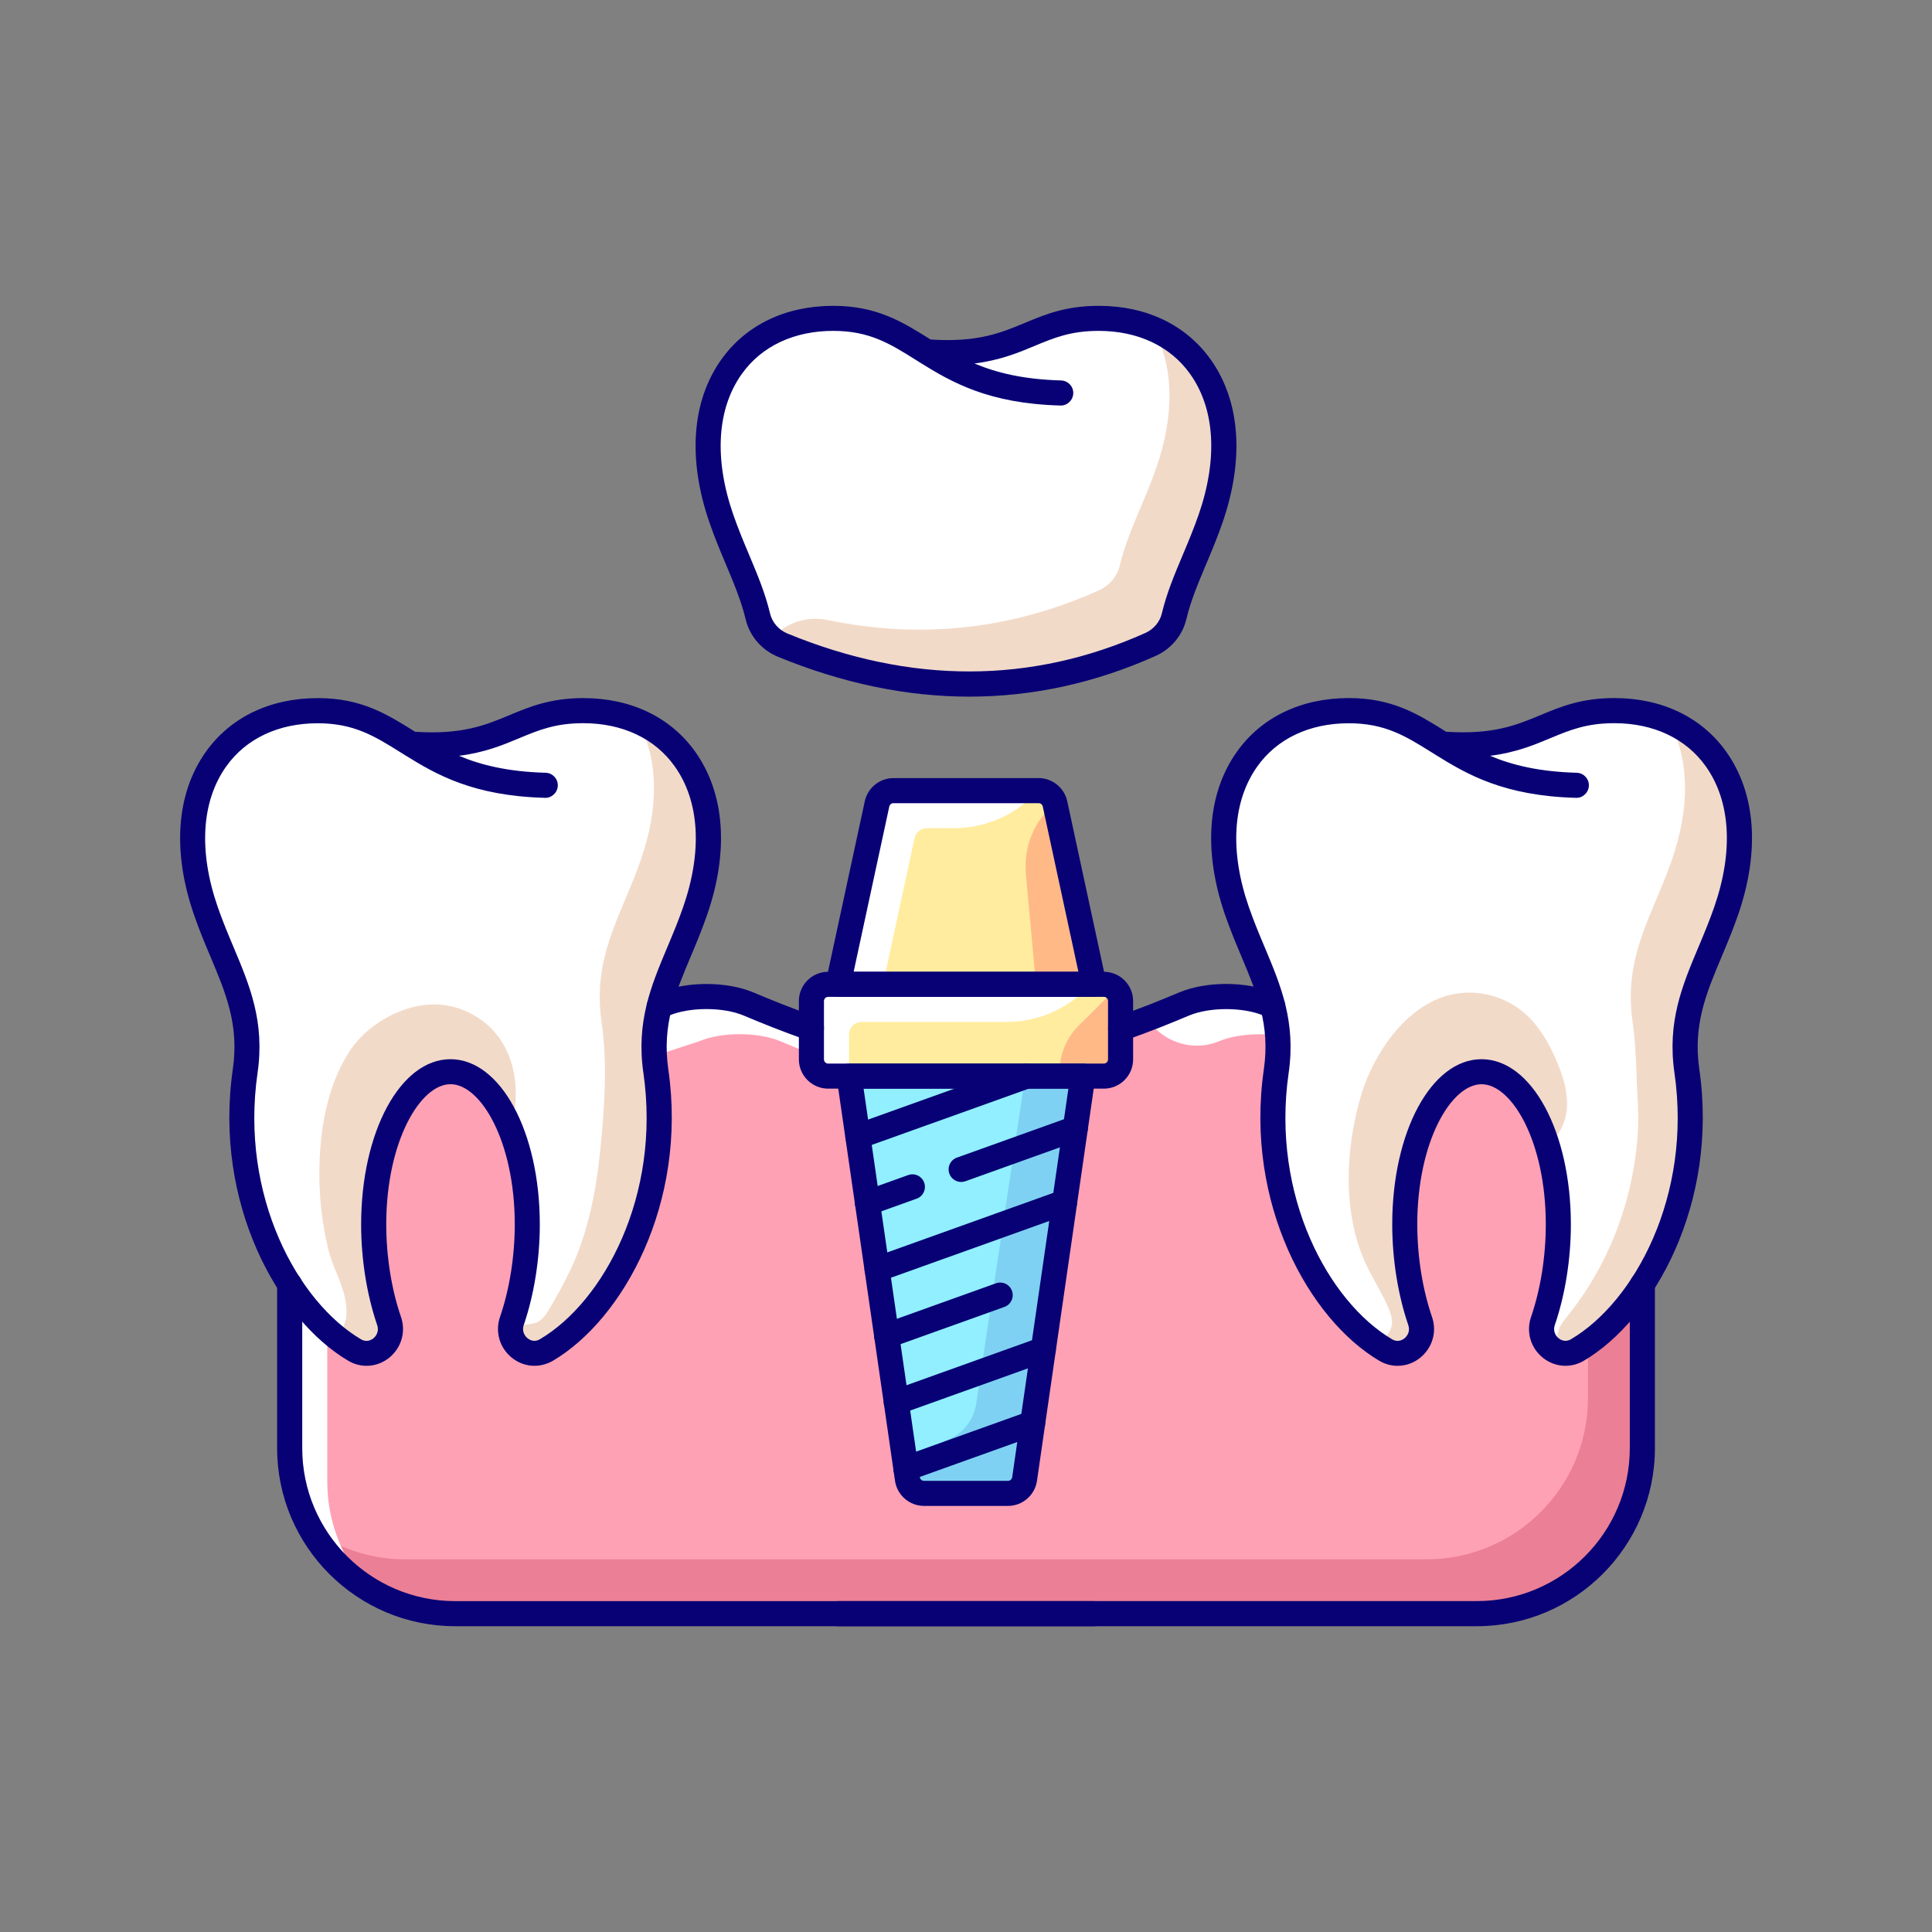
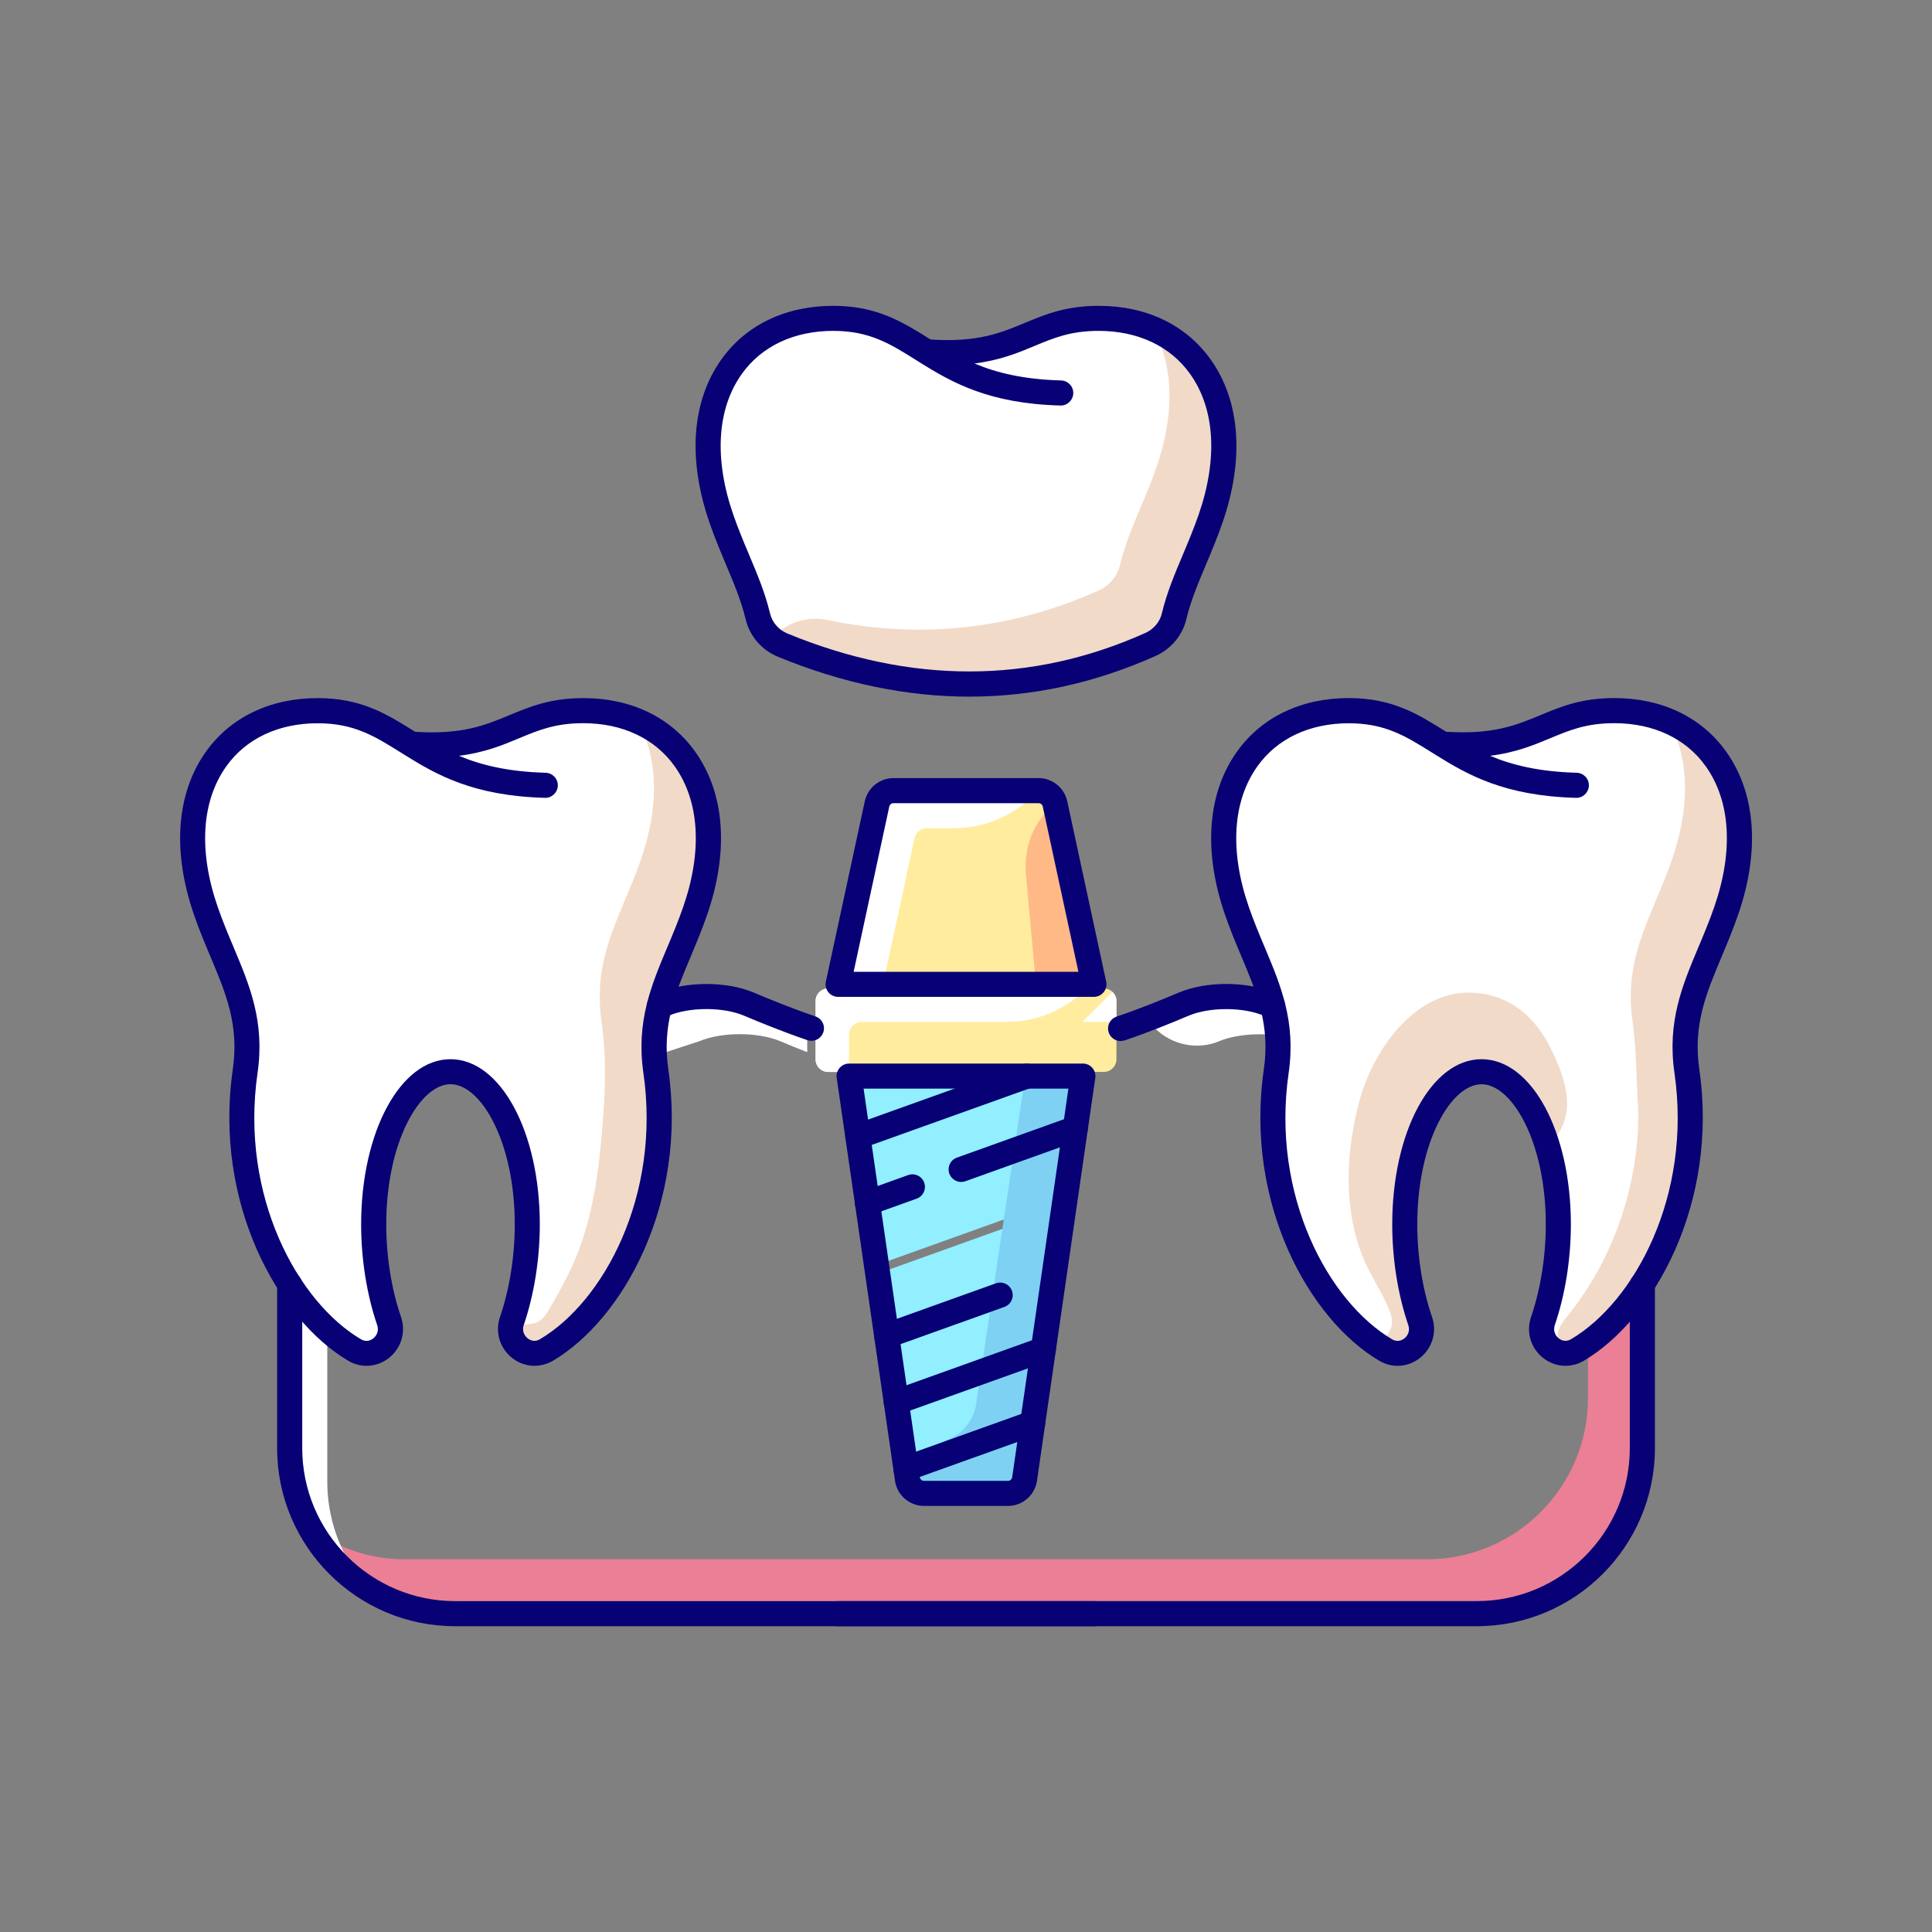
<svg xmlns="http://www.w3.org/2000/svg" id="Слой_1" height="512" viewBox="0 0 5000 5000" width="512">
  <rect x="0" y="0" width="5000" height="5000" fill="#808080" stroke="none" />
  <g>
    <g>
      <path d="m2843.5 834.7c-76.7 0-124.1 19.8-174.4 40.7-58.7 24.5-118.9 49.9-229.1 47.8 70.2 40.9 157.5 78.9 305.6 82.9 6 .2 10.7 5.1 10.5 11.1s-5.4 10.5-11.1 10.5c-180.3-4.9-273-58.5-352.5-108-.2-.1-.3-.2-.5-.3-3.2-2-6.4-4-9.6-6-67.7-42.3-126.1-78.8-226.1-78.8-108.7 0-199 42.9-254.4 120.7-68.4 96.2-77.2 232.4-24.8 383.7 13 37.5 27.5 72 41.5 105.3 21.1 50 40.9 97.3 53.1 148.5 7.1 29.9 28.7 54.8 57.6 66.7 325.4 133.8 642.9 133.2 943.8-1.7 27.4-12.3 47.8-36.6 54.6-65 12.2-51.2 32.1-98.4 53.2-148.5 14-33.3 28.5-67.7 41.5-105.2 52.5-151.2 43.7-287.5-24.8-383.7-55.1-77.9-145.4-120.7-254.1-120.7z" fill="#fff" />
    </g>
    <g>
      <path d="m2843.5 834.7c-76.7 0-124.1 19.8-174.4 40.7-58.7 24.5-118.9 49.9-229.1 47.8 70.2 40.9 157.5 78.9 305.6 82.9 6 .2 10.7 5.1 10.5 11.1s-5.4 10.5-11.1 10.5c-180.3-4.9-273-58.5-352.5-108-.2-.1-.3-.2-.5-.3-3.2-2-6.4-4-9.6-6-67.7-42.3-126.1-78.8-226.1-78.8-108.7 0-199 42.9-254.4 120.7-68.4 96.2-77.2 232.4-24.8 383.7 13 37.5 27.5 72 41.5 105.3 21.1 50 40.9 97.3 53.1 148.5 7.1 29.9 28.7 54.8 57.6 66.7 325.4 133.8 642.9 133.2 943.8-1.7 27.4-12.3 47.8-36.6 54.6-65 12.2-51.2 32.1-98.4 53.2-148.5 14-33.3 28.5-67.7 41.5-105.2 52.5-151.2 43.7-287.5-24.8-383.7-55.1-77.9-145.4-120.7-254.1-120.7z" fill="#fff" />
    </g>
    <g>
      <path d="m3097.9 955.4c-27.3-38.3-63.1-68.1-105.4-88.5 45.2 92.1 45.7 211.6.4 342.4-13 37.5-27.5 71.9-41.5 105.2-21.1 50-40.9 97.3-53.2 148.5-6.8 28.4-27.2 52.7-54.6 65-225.8 101.3-460.9 126.7-701.8 76.6-49.6-10.3-101.1 4.2-136.9 40 7.4 6 15.6 11.2 24.7 14.9 325.4 133.8 642.9 133.2 943.8-1.7 27.4-12.3 47.8-36.6 54.6-65 12.2-51.2 32.1-98.4 53.2-148.5 14-33.3 28.5-67.7 41.5-105.2 52.5-151.3 43.7-287.5-24.8-383.7z" fill="#f2dac9" />
    </g>
    <g>
      <path d="m2232.1 2948.7 21.7 150 103.8-37.2c5.6-2 11.8.9 13.8 6.5s-.9 11.8-6.5 13.8l-108 38.7 21.7 150 466.8-167.3 24.1-166.4-278.4 99.8c-1.2.4-2.4.6-3.7.6-4.4 0-8.6-2.7-10.2-7.2-2-5.6.9-11.8 6.5-13.8l289.3-103.7 16.9-116.8h-131.3z" fill="#91efff" />
    </g>
    <path d="m2143.2 2774.1h713.6c17.9 0 32.5-14.6 32.5-32.5v-151c0-17.9-14.6-32.5-32.5-32.5h-713.6c-17.9 0-32.5 14.6-32.5 32.5v151c0 18 14.6 32.5 32.5 32.5z" fill="#ffec9e" />
    <path d="m2812.5 2558.2h-669.3c-17.9 0-32.5 14.5-32.5 32.5v151c0 17.9 14.5 32.5 32.5 32.5h54.1v-96.9c0-17.9 14.5-32.5 32.5-32.5h375c77.6 0 152-30.8 206.8-85.7z" fill="#fff" />
    <path d="m2878.9 2567-77.7 77.7h88.1v-54.1c0-9.3-4.1-17.6-10.4-23.6z" fill="#fff" />
    <path d="m2719.7 2082.5c-3.2-14.8-16.5-25.6-31.7-25.6h-375.9c-15.2 0-28.5 10.8-31.7 25.6l-98 454.1h635.3z" fill="#ffec9e" />
    <path d="m2676.5 2056.9h-364.4c-15.3 0-28.5 10.7-31.7 25.6l-98 454h105.2l79.3-367.5c3.2-14.9 16.4-25.6 31.7-25.6h69c78.4.1 153.5-31.1 208.9-86.5z" fill="#fff" />
    <g>
      <path d="m2281.9 3292.4 21.7 150 281.4-100.9c5.6-2 11.8.9 13.8 6.5s-.9 11.8-6.5 13.8l-285.5 102.3 21.7 150 361.9-129.7 51.7-357.1z" fill="#91efff" />
    </g>
    <g>
      <path d="m4432.1 1970.6c-55.4-77.8-145.7-120.7-254.4-120.7-76.7 0-124.1 19.8-174.4 40.7-56 23.3-179.5 38.6-286.3 38.2-.1 0-.2-.1-.2-.1-67.7-42.3-126.1-78.8-226.1-78.8-108.7 0-199 42.9-254.4 120.7-68.4 96.2-77.2 232.4-24.8 383.7 13 37.5 27.5 72 41.5 105.3 19.3 46 38.1 90.8 50.5 138.8.2.5.2 1 .4 1.5 13.3 52.2 19.1 108.2 9.6 173.9-47.2 327.4 108.1 610.6 278.2 710.8 21.9 12.9 43.7 6.1 56.8-4.5 17.3-14.1 23.8-36.8 16.6-57.8-26.1-76-40.5-166-40.5-253.4 0-227.6 92-405.9 209.6-405.9s209.6 178.3 209.6 405.9c0 87.5-14.4 177.5-40.5 253.4-7.2 21-.7 43.7 16.6 57.8 13.1 10.7 34.8 17.5 56.8 4.5 170.1-100.3 325.4-383.4 278.2-710.8-18.3-126.7 20-217.7 60.6-314.1 14-33.3 28.5-67.8 41.5-105.3 52.3-151.4 43.5-287.6-24.9-383.8z" fill="#fff" />
    </g>
    <g fill="#f2dac9">
      <path d="m4432.1 1970.6c-27.3-38.3-63.1-68.1-105.4-88.5 45.2 92.1 45.7 211.6.4 342.4-13 37.5-27.5 72-41.5 105.3-40.5 96.4-78.8 187.4-60.6 314.1 10.1 69.7 9.5 141.3 13.7 210.9 4 65.8-3.2 133.4-16.4 197.8-26.4 128.2-82.8 250.4-165 352.5-12.4 15.4-26 32-26.3 51.8-1.3 82.7 115.9-24.2 133-41.4 47.7-48 86.2-104.8 116.4-165.1 73.3-146.3 97.7-315 74.4-476.6-18.3-126.7 20-217.7 60.6-314.1 14-33.3 28.5-67.8 41.5-105.3 52.4-151.4 43.6-287.6-24.8-383.8z" />
      <path d="m3685.6 2603.5c-82.2 51.4-140.7 151.3-165.2 238-37.1 131.2-45.1 282.7 6 410.2 17 42.5 43.7 82.4 62.9 124.3 9.3 20.4 18.8 44 9.4 64.4-8.6 18.8-29.9 37.5-5.3 51.8 12.6 7.3 45.3-4.3 55.1-12.3 17.3-14.1 23.8-36.8 16.5-57.8-26.1-76-40.5-166-40.5-253.4 0-227.6 92-405.9 209.6-405.9 34.7 0 64.7 58.7 85 83.6 30.2 37 60.4 74 90.7 111 29.7-21.9 44.6-59.8 45.7-96.7s-10-73.1-23.9-107.3c-21.5-53.2-51.2-104.9-96.7-139.9-49.4-38-115.8-53.1-176.8-40-25.7 5.5-50 15.9-72.5 30z" />
    </g>
    <g>
      <path d="m2210 2795.7 19 131.1 365.6-131.1z" fill="#91efff" />
    </g>
    <g>
      <path d="m1763.8 1970.6c-55.4-77.8-145.7-120.7-254.4-120.7-76.7 0-124.1 19.8-174.4 40.7-54 22.5-167.8 45.6-271.1 47.7-1.8-1.1-3.7-2.3-5.5-3.4-.1-.1-.2-.1-.3-.2-3.2-2-6.4-4-9.6-6-67.7-42.3-126.1-78.8-226.1-78.8-108.7 0-199 42.9-254.4 120.7-68.4 96.2-77.2 232.4-24.8 383.7 13 37.5 27.5 72 41.5 105.3 40.5 96.4 78.8 187.4 60.6 314.1-47.3 327.3 108 610.5 278.1 710.8 22 12.9 43.7 6.1 56.8-4.5 17.3-14.1 23.8-36.8 16.6-57.8-26.1-76-40.5-166-40.5-253.4 0-227.6 92-405.9 209.6-405.9 117.5 0 209.6 178.3 209.6 405.9 0 87.5-14.4 177.5-40.5 253.4-7.2 21-.7 43.7 16.6 57.8 13.1 10.7 34.9 17.5 56.8 4.5 170.1-100.2 325.4-383.4 278.2-710.8-9.4-65.3-3.8-121.1 9.4-173 .2-.6.2-1.1.4-1.7 12.4-48.3 31.3-93.3 50.7-139.4 14-33.3 28.5-67.8 41.5-105.3 52.4-151.3 43.6-287.5-24.8-383.7z" fill="#fff" />
    </g>
    <g fill="#f2dac9">
      <path d="m1763.8 1970.6c-27.3-38.3-63.1-68.1-105.4-88.5 45.2 92.1 45.7 211.6.3 342.4-13 37.5-27.5 72-41.5 105.3-19.4 46.2-38.3 91.2-50.7 139.4-.2.5-.3 1.1-.4 1.7-13.2 51.9-18.8 107.7-9.4 173 15.9 110.3 7.9 220.8-3.1 331.3-10.5 105.7-31.3 212.7-75.9 308.2-16.6 35.5-36 70.5-55.9 104-9.3 15.6-17.4 28.1-34.7 36-3.2 1.5-43 8.7-41.6 4.4-5.2 16-.5 34.7 11.5 46.4 80.4 78.6 236.6-184.7 261.3-236.3 68.5-143.4 91-307.1 68.3-464.1-9.4-65.3-3.8-121.1 9.4-173 .2-.6.2-1.1.4-1.7 12.4-48.3 31.3-93.3 50.7-139.4 14-33.3 28.5-67.8 41.5-105.3 52.4-151.4 43.6-287.6-24.8-383.8z" />
-       <path d="m1030.2 2619.2c-51.6 21.5-98 58.7-126.3 102.5-59.4 92-77.4 209.8-77.4 317.3 0 65.6 7.7 131.5 23.4 195.3 14.6 59.4 52.6 110.2 46.1 174.4-1.4 13.4-14.9 38.8-10 50.2 4.1 9.7 28.6 20.4 37.5 25.7 22 12.9 43.7 6.1 56.8-4.5 17.3-14.1 23.8-36.8 16.6-57.8-26.1-76-40.5-166-40.5-253.4 0-117.7 20.9-258.4 101.9-350 24.6-27.8 71.3-66.5 109.4-49.6 60.7 26.9 117.2 99.6 152.2 153.7 27.4-83.6 18.8-182.5-37.9-249.7-34.4-40.7-84.8-67.3-137.8-72.8-37.6-4.1-77.1 3.3-114 18.7z" />
    </g>
    <g>
      <path d="m2391.2 3854h217.6c16 0 29.8-11.9 32.1-27.8l18.3-126.8-302.8 108.6 2.6 18.2c2.4 15.9 16.2 27.8 32.2 27.8z" fill="#91efff" />
    </g>
-     <path d="m4087.6 3503.1c-26.4 15.5-57.6 13.1-81.4-6.4-24.4-19.9-33.5-51.9-23.4-81.6 25.3-73.8 39.3-161.3 39.3-246.4 0-211.9-84.3-384.3-187.9-384.3s-187.9 172.4-187.9 384.3c0 85.1 14 172.6 39.3 246.4 10.2 29.7 1 61.7-23.3 81.6-13.4 11-29.2 16.5-45.1 16.5-12.3 0-24.8-3.4-36.3-10.2-176.2-103.8-337.2-395.8-288.6-732.5 8.7-60.3 4.2-111.5-7.6-159.8-2.2-.9-4.4-1.7-6.5-2.6-57.7-24.2-151.5-24.2-209.2 0-44.9 18.8-97.8 40.5-158 61.2v72.3c0 29.8-24.3 54.1-54.1 54.1h-45l-149.5 1033.6c-3.8 26.4-26.8 46.3-53.5 46.3h-217.6c-26.7 0-49.7-19.9-53.5-46.3l-149.5-1033.6h-45c-29.8 0-54.1-24.3-54.1-54.1v-72.9c-59.4-20.5-111.9-42-156.4-60.7-57.7-24.2-151.5-24.2-209.2 0-2.7 1.1-5.5 2.2-8.3 3.3-11.7 48.1-16.1 99.1-7.4 159.1 48.6 336.7-112.4 628.7-288.6 732.5-11.5 6.8-24 10.2-36.3 10.2-15.9 0-31.7-5.6-45.1-16.5-24.4-19.9-33.5-51.9-23.3-81.6 25.3-73.8 39.3-161.3 39.3-246.4 0-211.9-84.3-384.3-187.9-384.3s-187.9 172.4-187.9 384.3c0 85.1 14 172.6 39.3 246.4 10.2 29.7 1 61.7-23.3 81.6-23.9 19.5-55 21.9-81.4 6.4-53.9-31.8-106.4-81.3-152-144.2v389c0 230.2 187.3 417.4 417.4 417.4h2644.2c230.2 0 417.4-187.3 417.4-417.4v-389c-45.7 63-98.2 112.5-152.1 144.3z" fill="#ffa1b4" />
    <g>
      <path d="m4109.7 3488.9v129.2c0 230.2-187.3 417.4-417.4 417.4h-2644.2c-81.9 0-158.1-24-222.7-65 74.1 116.8 204.2 194.8 352.5 194.8h2644.2c230.2 0 417.4-187.3 417.4-417.4v-389c-39.2 54.2-83.7 98.5-129.8 130z" fill="#eb7f95" />
      <path d="m760.9 3359.4c-.1-.2-.3-.4-.4-.6v.3c.1.1.3.2.4.3z" />
    </g>
    <g>
      <g>
        <path d="m2988.9 2661c43.6 43.4 109.3 57.4 166.1 33.8.1-.1.3-.1.4-.2 37.9-15.9 91.3-21.1 140-16.1-1.8-23.5-5.5-46-10.8-67.8-2.2-.9-4.4-1.7-6.5-2.6-57.7-24.2-151.5-24.2-209.2 0-28.4 11.9-60.3 25-94.9 38.2 5 4.9 10 9.8 14.9 14.7z" fill="#fff" />
      </g>
      <g>
        <path d="m2175.6 2828.2c0 18.5 9.4 34.9 23.7 44.7l-11.2-77.1h-12.5z" fill="#fff" />
      </g>
      <g>
        <path d="m847 3834.4v-379.4c-30.5-26.9-59.7-59.1-86.5-96.2v389c0 137.1 66.8 258.7 169.2 334.8-51.7-69.4-82.7-155.1-82.7-248.2z" fill="#fff" />
      </g>
      <g>
        <path d="m1932.7 2608.1c-57.7-24.2-151.5-24.2-209.2 0-2.7 1.1-5.5 2.2-8.3 3.3-8.9 36.7-13.5 75.2-11.3 118 45.6-14.9 104.5-34.1 106.1-34.8 57.7-24.2 151.5-24.2 209.2 0 21.5 9 44.9 18.7 69.9 28.5v-54.4c-59.4-20.4-111.9-41.9-156.4-60.6z" fill="#fff" />
      </g>
    </g>
    <g>
      <path d="m2331.6 3636.1 21.7 150 309.5-110.9 24-166.4z" fill="#91efff" />
    </g>
    <path d="m2653.3 2784.9-127 848.5c-6.9 46-39.7 82.2-82.1 95.7-30.7 30-61.3 60.2-91.8 90.5l6.8 45.2h281.7l161.6-1079.9z" fill="#7ed1f2" />
-     <path d="m2742 2774.1h143.2v-213.4l-93.5 93.5c-31.8 31.8-49.7 75-49.7 119.9z" fill="#ffb987" />
    <path d="m2713.1 2095.6c-.2.2-.4.4-.7.7-43.4 43.8-62.9 106-57.3 167.4l25 272.9h148.6z" fill="#ffb987" />
    <g>
      <path d="m2508.7 1802.9c-162.5 0-328.1-34.4-495.6-103.3-41.8-17.2-72.9-53.3-83.3-96.7-11.4-47.7-30.6-93.4-50.9-141.7-14.3-34-29.1-69.1-42.5-107.9-57.2-164.8-46.4-315 30.4-422.9 63.7-89.6 166.6-138.9 289.7-138.9 112.4 0 178.8 41.5 249 85.4 1 .6 1.9 1.2 2.9 1.8 122 7.8 181.3-17 244.1-43.1 52-21.7 105.7-44.1 191-44.1 123.1 0 225.9 49.3 289.7 138.9 76.8 107.9 87.6 258.1 30.4 422.9-13.5 38.8-28.2 73.9-42.5 107.8-20.4 48.4-39.6 94-51 141.8-9.9 41.4-39.4 76.7-79 94.5-156.9 70.3-318.1 105.5-482.4 105.5zm-352.2-946.6c-101.5 0-185.6 39.6-236.8 111.6-64.3 90.3-72.1 219.6-22 364 12.8 36.9 27.1 71 41 104 21.4 50.9 41.6 98.9 54.2 151.8 5.5 23.1 22.3 42.5 44.8 51.8 319.6 131.4 631.4 131 926.7-1.5 21.3-9.6 37.2-28.4 42.4-50.3 12.6-52.9 32.9-101 54.3-151.9 13.9-33 28.2-67.1 41-103.9 50.1-144.4 42.3-273.7-22-364-51.2-72-135.3-111.6-236.8-111.6-72.3 0-115.8 18.1-166.1 39.1-42.5 17.7-88.6 36.9-155.3 45.3 56.3 23.7 125.8 41.2 224.1 43.9 17.9.5 32.1 15.4 31.6 33.3s-15.9 32.4-33.3 31.6c-185.8-5-281.2-60.1-363-111-.4-.2-.8-.5-1.2-.8-3.1-1.9-6.2-3.8-9.2-5.8-67.3-42.3-120.6-75.6-214.4-75.6z" fill="#080075" />
    </g>
    <g>
      <path d="m4051.4 3534.7c-20.9 0-41.7-7.2-58.9-21.2-31.5-25.7-43.3-67-30.1-105.4 24.6-71.6 38.1-156.6 38.1-239.4 0-213.7-87.6-362.7-166.3-362.7s-166.3 148.9-166.3 362.7c0 82.8 13.5 167.8 38.1 239.4 13.2 38.3 1.3 79.7-30.1 105.4-30.6 25-72.2 28.2-106.1 8.3-182.2-107.4-349-408.2-299-754.3 16.6-114.8-17.8-196.5-57.6-291.2-14.3-33.9-29.1-69-42.5-107.9-57.2-164.8-46.4-315 30.4-422.9 63.7-89.6 166.6-138.9 289.7-138.9 112.4 0 178.8 41.5 249 85.4 1 .6 1.9 1.2 2.9 1.8 121.9 7.7 181.3-17 244.1-43.1 52-21.7 105.7-44.1 191-44.1 123.1 0 225.9 49.3 289.7 138.9 76.8 107.9 87.6 258.1 30.4 422.9-13.5 38.8-28.2 73.9-42.5 107.9-39.8 94.6-74.2 176.3-57.6 291.1 50 346-116.8 646.9-299 754.3-15 8.7-31.3 13-47.4 13zm-217.2-793.5c129.6 0 231.2 187.8 231.2 427.6 0 89.8-14.8 182.3-41.6 260.5-5.1 15 1.7 27.4 9.8 34 4.6 3.8 17 11.5 32.1 2.6 164.1-96.7 313.7-371 267.8-689.1-19.2-132.7 20.3-226.4 62-325.6 13.9-33 28.2-67.1 41-104 50.1-144.4 42.3-273.7-22-364-51.2-72-135.3-111.6-236.8-111.6-72.3 0-115.8 18.1-166.1 39.1-42.5 17.7-88.6 36.9-155.3 45.3 56.3 23.7 125.8 41.2 224.1 43.9 17.9.5 32.1 15.4 31.6 33.3s-15.9 32.4-33.3 31.6c-185.8-5-281.2-60.1-362.9-111-.4-.3-.8-.5-1.2-.8-3.1-1.9-6.1-3.8-9.2-5.7-67.5-42.2-120.8-75.5-214.6-75.5-101.5 0-185.6 39.6-236.8 111.6-64.3 90.3-72.1 219.6-22 364 12.8 36.9 27.1 71 41 104 41.7 99.2 81.2 192.9 62 325.6-45.9 318 103.7 592.4 267.8 689.1 15.1 8.9 27.5 1.1 32.1-2.6 8.1-6.6 14.9-19 9.8-34-26.8-78.2-41.6-170.7-41.6-260.5-.1-240 101.4-427.8 231.1-427.8z" fill="#080075" />
    </g>
    <g>
      <path d="m1383.1 3534.7c-20.9 0-41.7-7.2-58.9-21.3-31.5-25.7-43.3-67-30.1-105.4 24.6-71.6 38.1-156.6 38.1-239.4 0-213.7-87.6-362.7-166.3-362.7s-166.3 149.1-166.3 362.8c0 82.8 13.5 167.8 38.1 239.4 13.2 38.3 1.3 79.7-30.1 105.4-30.6 24.9-72.2 28.2-106.1 8.3-182.2-107.4-349-408.2-299-754.3 16.6-114.8-17.8-196.5-57.6-291.1-14.3-34-29.1-69-42.5-107.9-57.2-164.8-46.4-315 30.4-422.9 63.7-89.6 166.6-138.9 289.7-138.9 112.4 0 178.8 41.5 249 85.4 1 .6 1.9 1.2 2.9 1.8 121.9 7.7 181.3-17 244.1-43.1 52-21.7 105.7-44.1 191.1-44.1 123.1 0 225.9 49.3 289.7 138.9 76.8 107.9 87.6 258.1 30.4 422.9-13.5 38.8-28.2 73.9-42.5 107.9-39.8 94.6-74.2 176.3-57.6 291.2 49.9 346-116.8 646.9-299 754.3-15.1 8.5-31.4 12.8-47.5 12.8zm-217.3-793.5c129.6 0 231.2 187.8 231.2 427.6 0 89.8-14.8 182.3-41.6 260.5-5.1 15 1.7 27.4 9.8 34 4.6 3.8 17 11.6 32.1 2.6 164.1-96.7 313.7-371 267.8-689.1-19.2-132.7 20.3-226.4 62-325.6 13.9-33 28.2-67.1 41-104 50.1-144.4 42.3-273.7-22-364-51.2-72-135.3-111.6-236.8-111.6-72.3 0-115.8 18.1-166.1 39.1-42.5 17.7-88.6 36.9-155.3 45.3 56.3 23.7 125.8 41.2 224.1 43.9 17.9.5 32.1 15.4 31.6 33.3s-15.9 32.4-33.3 31.6c-185.9-5-281.3-60.1-363.1-111.1-.3-.2-.7-.4-1-.6-3.1-1.9-6.2-3.9-9.3-5.8-67.5-42.2-120.8-75.5-214.6-75.5-101.5 0-185.6 39.6-236.8 111.6-64.3 90.3-72.1 219.6-22 364 12.8 36.9 27.1 71 41 104 41.7 99.2 81.2 192.9 62 325.6-45.9 318 103.7 592.4 267.8 689.1 15.1 8.9 27.5 1.1 32.1-2.6 8.1-6.6 14.9-19 9.8-34-26.8-78.2-41.6-170.7-41.6-260.5 0-240 101.6-427.8 231.2-427.8z" fill="#080075" />
    </g>
    <g>
      <path d="m2900.1 2694.2c-13.5 0-26.1-8.5-30.7-22-5.8-17 3.3-35.4 20.3-41.2 62-21 116.4-43.4 162.5-62.8 69.2-29 173.5-29 242.6 0 3.5 1.5 7.1 2.9 10.7 4.4 16.7 6.5 24.9 25.4 18.4 42.1s-25.4 24.9-42.1 18.4c-4.1-1.6-8.1-3.3-12.1-4.9-53.1-22.2-139.4-22.2-192.4 0-47.1 19.8-102.8 42.7-166.8 64.4-3.4 1-7 1.6-10.4 1.6z" fill="#080075" />
    </g>
    <g>
      <path d="m2099.9 2693.6c-3.5 0-7-.6-10.4-1.7-63.2-21.5-118.4-44.2-165.1-63.8-53.1-22.2-139.4-22.2-192.4 0-4.6 1.9-9.2 3.8-14 5.7-16.7 6.5-35.5-1.8-42-18.5s1.8-35.5 18.5-42c4.2-1.6 8.4-3.3 12.4-5 69.1-29 173.4-29 242.6 0 45.8 19.2 99.7 41.4 160.9 62.2 17 5.8 26.1 24.2 20.3 41.2-4.7 13.4-17.3 21.9-30.8 21.9z" fill="#080075" />
    </g>
    <g>
-       <path d="m2856.8 2817.4h-713.6c-41.7 0-75.7-34-75.7-75.7v-151c0-41.7 34-75.7 75.7-75.7h713.6c41.7 0 75.7 34 75.7 75.7v151c0 41.7-33.9 75.7-75.7 75.7zm-713.6-237.5c-6 0-10.8 4.8-10.8 10.8v151c0 6 4.8 10.8 10.8 10.8h713.6c6 0 10.8-4.8 10.8-10.8v-151c0-6-4.8-10.8-10.8-10.8z" fill="#080075" />
-     </g>
+       </g>
    <g>
      <path d="m2831 2579.9h-662c-9.8 0-19.1-4.4-25.2-12.1-6.2-7.6-8.5-17.6-6.5-27.2l100.8-467.1c7.5-34.6 38.6-59.8 74-59.8h375.9c35.4 0 66.5 25.1 74 59.8l100.8 467.1c2.1 9.6-.3 19.6-6.5 27.2s-15.5 12.1-25.3 12.1zm-621.8-64.9h581.7l-92.3-427.9c-1.1-4.9-5.5-8.5-10.6-8.5h-375.9c-5.1 0-9.5 3.6-10.6 8.5z" fill="#080075" />
    </g>
    <g>
      <path d="m2608.8 3897.3h-217.6c-37.4 0-69.6-27.9-74.9-64.9l-150.9-1042.8c-1.4-9.3 1.4-18.8 7.6-25.9s15.1-11.2 24.5-11.2h605c9.4 0 18.4 4.1 24.5 11.2 6.2 7.1 8.9 16.6 7.6 25.9l-150.9 1042.8c-5.3 37-37.5 64.9-74.9 64.9zm-373.8-1079.9 145.5 1005.7c.8 5.3 5.4 9.3 10.7 9.3h217.6c5.3 0 9.9-4 10.7-9.3l145.5-1005.7z" fill="#080075" />
    </g>
    <g>
      <path d="m2220.2 2973.9c-13.3 0-25.8-8.3-30.6-21.5-6-16.9 2.7-35.5 19.6-41.5l436.7-156.5c16.9-6.1 35.5 2.7 41.5 19.6s-2.7 35.5-19.6 41.5l-436.7 156.5c-3.6 1.3-7.3 1.9-10.9 1.9z" fill="#080075" />
    </g>
    <g>
      <path d="m2487.5 3058.9c-13.3 0-25.8-8.3-30.6-21.5-6-16.9 2.7-35.5 19.6-41.5l295.4-105.9c16.9-6.1 35.5 2.7 41.5 19.6s-2.7 35.5-19.6 41.5l-295.3 105.9c-3.7 1.3-7.4 1.9-11 1.9z" fill="#080075" />
    </g>
    <g>
      <path d="m2245 3145.8c-13.3 0-25.8-8.3-30.6-21.5-6-16.9 2.7-35.5 19.6-41.5l116.3-41.7c16.9-6.1 35.5 2.7 41.5 19.6s-2.7 35.5-19.6 41.5l-116.3 41.7c-3.6 1.3-7.3 1.9-10.9 1.9z" fill="#080075" />
    </g>
    <g>
-       <path d="m2269.9 3317.6c-13.3 0-25.8-8.3-30.6-21.5-6-16.9 2.7-35.5 19.6-41.5l485.4-174c16.9-6.1 35.5 2.7 41.5 19.6s-2.7 35.5-19.6 41.5l-485.4 174c-3.6 1.3-7.3 1.9-10.9 1.9z" fill="#080075" />
-     </g>
+       </g>
    <g>
      <path d="m2294.7 3489.5c-13.3 0-25.8-8.3-30.6-21.5-6-16.9 2.7-35.5 19.6-41.5l293.8-105.3c16.9-6.1 35.5 2.7 41.5 19.6s-2.7 35.5-19.6 41.5l-293.8 105.3c-3.5 1.3-7.2 1.9-10.9 1.9z" fill="#080075" />
    </g>
    <g>
      <path d="m2319.6 3661.4c-13.3 0-25.8-8.3-30.6-21.5-6-16.9 2.7-35.5 19.6-41.5l380.5-136.4c16.9-6.1 35.5 2.7 41.5 19.6s-2.7 35.5-19.6 41.5l-380.5 136.4c-3.6 1.3-7.3 1.9-10.9 1.9z" fill="#080075" />
    </g>
    <g>
      <path d="m2344.5 3833.2c-13.3 0-25.8-8.3-30.6-21.5-6-16.9 2.7-35.5 19.6-41.5l328.1-117.6c16.9-6.1 35.4 2.7 41.5 19.6 6 16.9-2.7 35.5-19.6 41.5l-328.1 117.6c-3.6 1.3-7.3 1.9-10.9 1.9z" fill="#080075" />
    </g>
    <g>
      <path d="m2831 4208.6h-1653.1c-254 0-460.7-206.7-460.7-460.7v-423c0-17.9 14.5-32.5 32.5-32.5s32.5 14.5 32.5 32.5v423c0 218.3 177.6 395.8 395.8 395.8h1653c17.9 0 32.5 14.5 32.5 32.5s-14.5 32.4-32.5 32.4z" fill="#080075" />
    </g>
    <g>
      <path d="m3822.1 4208.6h-1653.1c-17.9 0-32.5-14.5-32.5-32.5 0-17.9 14.5-32.5 32.5-32.5h1653.1c218.3 0 395.8-177.6 395.8-395.8v-423c0-17.9 14.5-32.5 32.5-32.5 17.9 0 32.5 14.5 32.5 32.5v423c-.1 254.1-206.8 460.8-460.8 460.8z" fill="#080075" />
    </g>
  </g>
</svg>